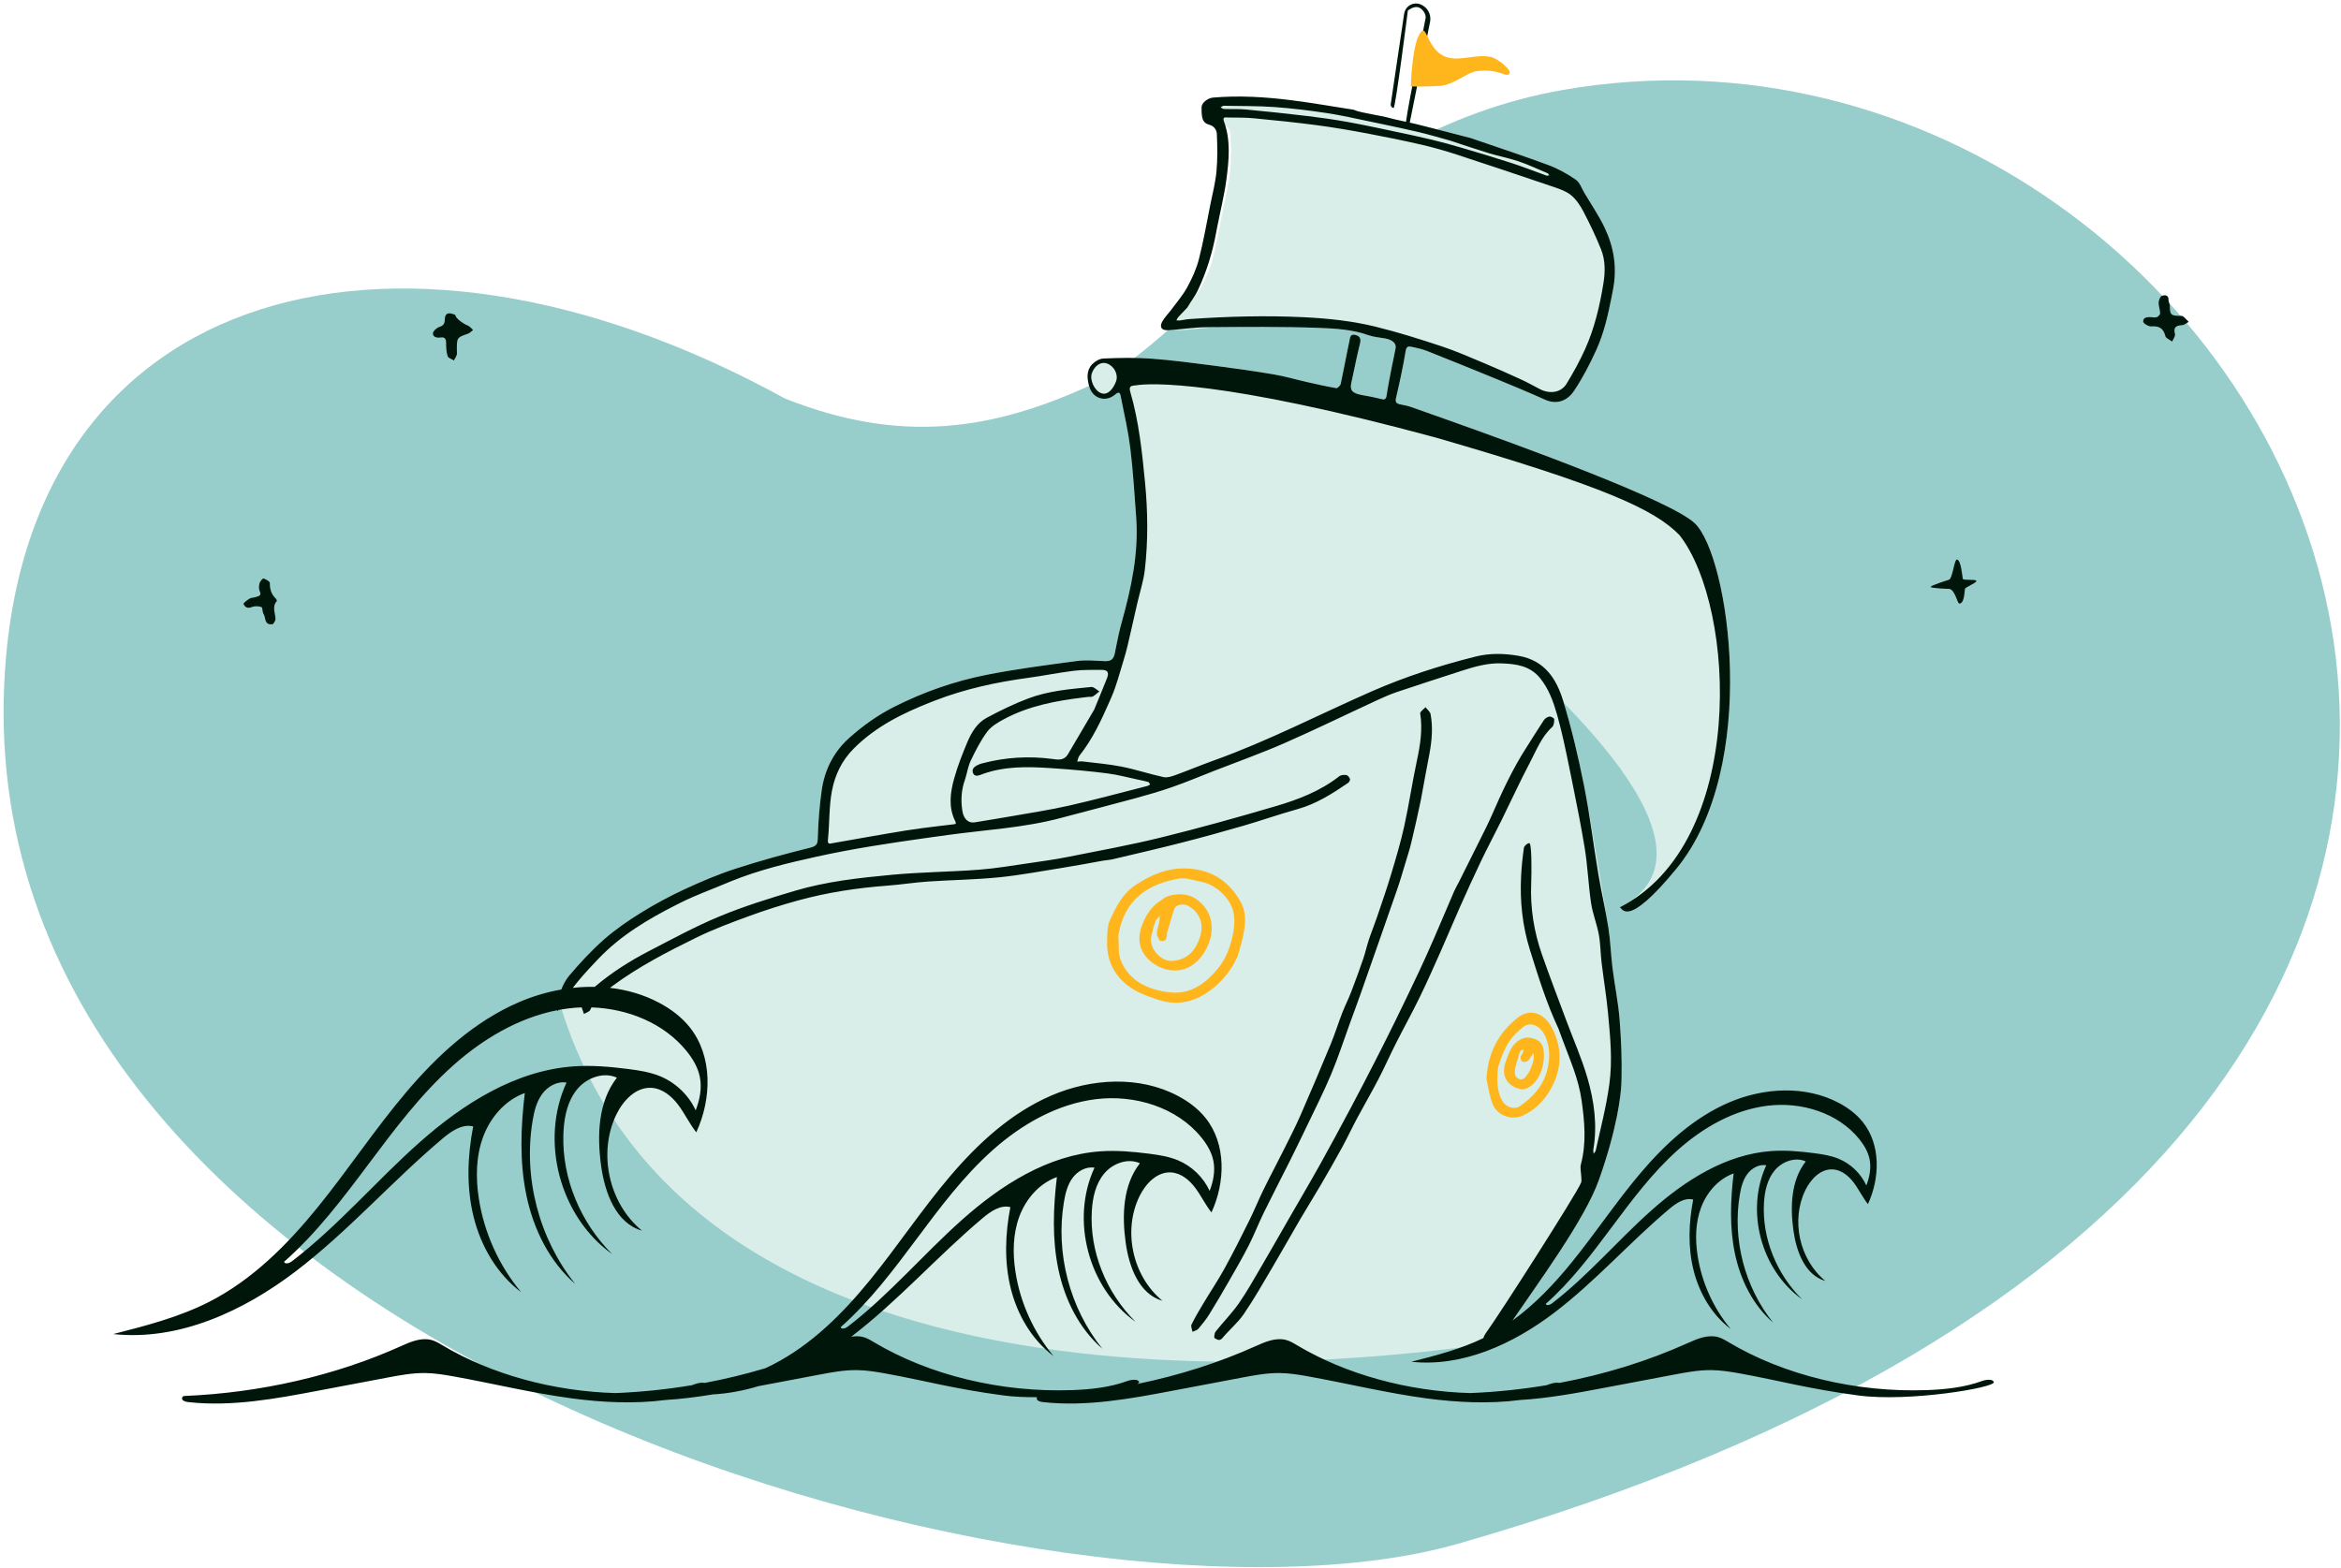
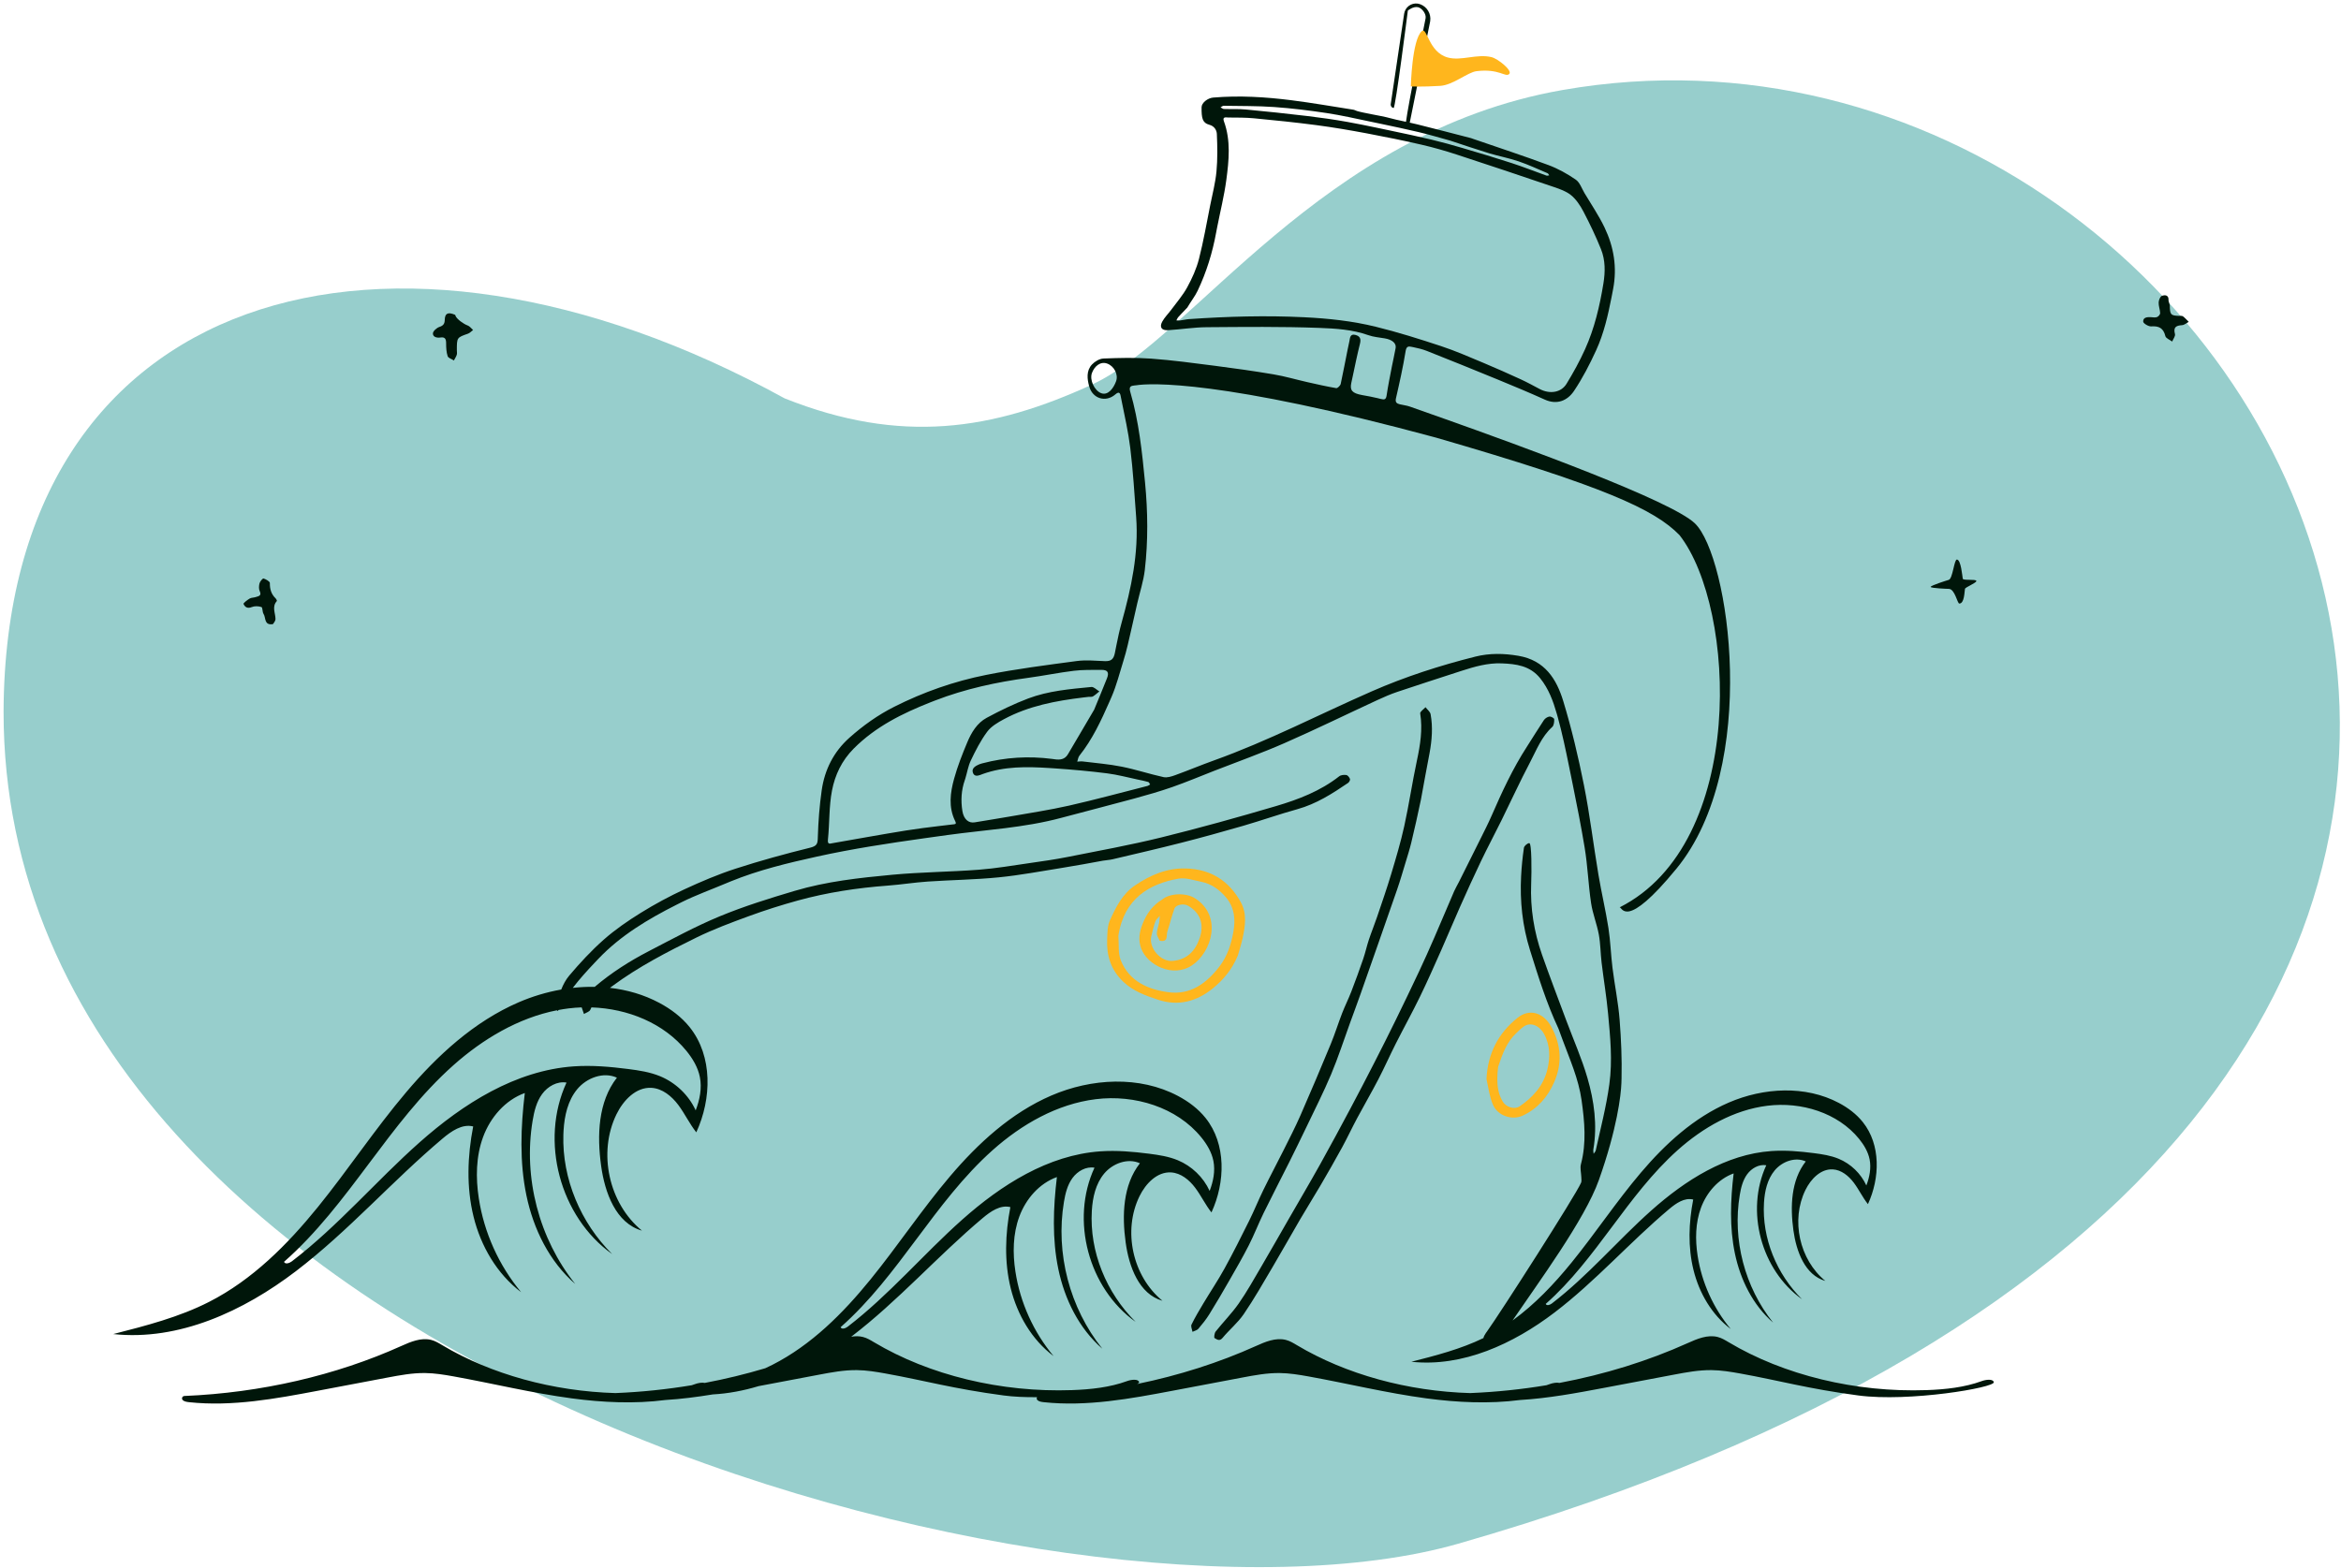
<svg xmlns="http://www.w3.org/2000/svg" width="297" height="199" viewBox="0 0 297 199" fill="none">
  <path fill-rule="evenodd" clip-rule="evenodd" d="M185.002 195.907C135.726 210.038 0.35 173.64 0.453 90.258C0.711 36.426 49.367 22.946 99.541 50.553C114.306 56.441 125.962 54.616 138.618 48.766C151.275 42.916 167.552 16.798 198.229 11.425C290.549 -4.744 369.54 142.986 185.002 195.907Z" fill="#97CECC" />
-   <path d="M71.128 127.71L70.967 128.008C70.272 129.336 70.648 125.668 72.2 123.83C73.562 122.218 75.009 120.652 76.588 119.257C78.037 117.977 79.656 116.863 81.303 115.842C83.083 114.738 84.941 113.736 86.841 112.856C88.949 111.878 91.103 110.962 93.311 110.246C96.433 109.233 99.607 108.362 102.795 107.575C103.63 107.369 103.723 107.069 103.75 106.432L103.758 106.207C103.815 104.239 103.969 102.264 104.245 100.315C104.616 97.692 105.762 95.408 107.761 93.627C109.492 92.086 111.364 90.745 113.45 89.694C117.159 87.824 121.055 86.459 125.107 85.651C128.908 84.894 132.765 84.404 136.61 83.889C137.779 83.732 138.989 83.858 140.178 83.903C140.952 83.933 141.285 83.664 141.443 82.867L141.634 81.901C141.828 80.934 142.033 79.97 142.297 79.023C143.52 74.632 144.484 70.209 144.143 65.609C143.926 62.682 143.752 59.748 143.394 56.837C143.147 54.818 142.691 52.824 142.29 50.824L142.172 50.224C142.082 49.761 141.88 49.745 141.543 50.02L141.496 50.059C140.289 51.096 138.628 50.612 138.188 49.048C137.924 48.106 137.794 47.055 138.539 46.256C138.897 45.872 139.497 45.518 140.001 45.498C142.008 45.419 144.029 45.365 146.029 45.511C148.722 45.708 151.404 46.07 154.084 46.415C156.591 46.738 159.096 47.09 161.588 47.511C163.02 47.754 164.421 48.17 165.84 48.491C167.065 48.768 168.292 49.047 169.529 49.257C169.689 49.285 170.046 48.938 170.094 48.717C170.408 47.272 170.675 45.818 170.971 44.369L171.2 43.284C171.274 42.944 171.256 42.329 171.938 42.499C172.545 42.651 172.696 42.99 172.535 43.632C172.191 45 171.911 46.385 171.617 47.765L171.438 48.593C171.232 49.535 171.555 49.904 172.779 50.131L172.887 50.151C173.509 50.258 174.132 50.377 174.747 50.522L175.207 50.636C175.651 50.752 175.828 50.684 175.91 50.235L175.921 50.168C176.104 48.935 176.356 47.712 176.591 46.487C176.74 45.711 176.928 44.942 177.063 44.164C177.169 43.556 176.616 43.098 175.678 42.941C174.982 42.825 174.261 42.769 173.603 42.536C171.579 41.819 169.445 41.689 167.364 41.612C162.608 41.436 159.576 41.488 154.815 41.525C153.18 41.538 151.549 41.809 149.913 41.904C149.106 41.951 147.076 41.523 147.443 40.832C147.738 40.279 149.948 39.824 150.325 39.312C151.019 38.37 151.802 37.473 152.358 36.454C152.974 35.325 153.522 34.117 153.841 32.878C154.422 30.611 154.819 28.297 155.28 26C155.564 24.589 155.934 23.184 156.066 21.757C156.212 20.181 156.186 18.582 156.114 16.998C156.092 16.53 155.812 16.007 155.159 15.834C154.277 15.599 154.164 14.988 154.175 13.608C154.179 13.048 154.95 12.441 155.651 12.381C158.975 12.101 153.62 12.304 156.915 12.722C159.534 13.054 169.07 13.51 171.678 13.918C171.844 13.944 171.999 14.037 172.163 14.089C172.845 14.306 175.275 14.721 175.835 14.862L175.895 14.877C177.185 15.238 178.512 15.462 179.814 15.785C182.092 16.35 184.362 16.948 186.636 17.533C186.718 17.554 186.797 17.592 186.878 17.62C190.073 18.722 193.287 19.773 196.454 20.952C197.673 21.406 198.847 22.059 199.917 22.799C200.435 23.157 200.676 23.922 201.026 24.512C201.888 25.96 202.848 27.363 203.57 28.878C204.745 31.34 205.183 33.925 204.655 36.681L204.454 37.72C204.001 40.027 203.483 42.312 202.502 44.454C201.688 46.234 200.778 47.995 199.689 49.616C198.879 50.823 197.56 51.423 195.993 50.715C194.027 49.827 192.034 48.996 190.038 48.176C187.039 46.942 184.031 45.727 181.015 44.533C180.478 44.32 179.905 44.183 179.334 44.066L179.09 44.017C178.733 43.946 178.436 43.906 178.335 44.53C178.008 46.546 177.562 48.544 177.106 50.536C176.987 51.054 177.191 51.209 177.591 51.307C178.016 51.412 178.46 51.456 178.87 51.6L183.329 53.175C193.149 56.661 211.983 63.516 215.017 66.408C219.379 70.566 223.333 97.269 212.685 110.246C206.194 118.156 205.807 115.082 205.483 115.15C221.617 107 190.783 82.908 192.648 83.228C195.996 83.801 197.479 86.181 198.332 88.986C199.396 92.486 200.24 96.066 200.955 99.655C201.702 103.408 203.706 115.498 204.06 117.766C204.322 119.436 204.364 121.139 204.573 122.818C204.85 125.031 205.309 127.226 205.481 129.445C205.671 131.899 205.781 134.371 205.723 136.83L205.705 137.445C205.65 139.002 205.162 143.228 202.844 149.762C200.665 155.901 192.258 166.582 190.208 170.208C190.077 170.442 188.713 171.312 188.363 170.658C188.131 170.226 89.749 188.138 71.128 127.71Z" fill="#D9EDE9" />
  <path d="M133.382 139.031C138.467 136.839 144.564 136.492 149.454 139.086C150.784 139.792 152.016 140.711 152.954 141.885C155.587 145.184 155.462 150.035 153.697 153.863C152.919 152.885 152.385 151.736 151.634 150.738C150.883 149.739 149.817 148.858 148.565 148.787C146.797 148.688 145.351 150.21 144.575 151.791C142.418 156.184 143.684 161.969 147.48 165.076C144.496 164.232 143.234 160.743 142.813 157.688C142.335 154.219 142.457 150.391 144.62 147.627C143.08 146.925 141.163 147.641 140.083 148.938C139.004 150.235 138.62 151.973 138.519 153.653C138.207 158.845 140.367 164.083 144.077 167.753C138.091 163.496 135.779 154.833 138.856 148.188C137.787 148.004 136.701 148.627 136.064 149.499C135.427 150.372 135.161 151.455 134.983 152.519C133.891 159.041 135.706 165.99 139.852 171.161C136.884 168.593 135.069 164.886 134.27 161.057C133.471 157.227 133.621 153.261 134.088 149.377C131.846 150.183 130.151 152.154 129.325 154.376C128.499 156.598 128.466 159.047 128.827 161.389C129.43 165.306 131.123 169.052 133.669 172.101C130.896 170.013 129.057 166.842 128.227 163.484C127.398 160.126 127.525 156.587 128.184 153.192C126.915 152.872 125.677 153.738 124.677 154.578C118.938 159.403 113.953 165.09 107.993 169.641C108.489 169.554 108.991 169.546 109.483 169.671C110.004 169.804 110.44 170.074 110.87 170.33C117.895 174.526 127.007 176.732 135.999 176.415C138.392 176.331 140.82 176.064 142.971 175.277C143.517 175.077 144.415 174.961 144.521 175.408C144.537 175.475 144.445 175.553 144.263 175.639C149.556 174.555 154.652 172.932 159.348 170.814C160.506 170.291 161.853 169.718 163.134 170.043C163.656 170.176 164.091 170.445 164.521 170.701C170.742 174.416 178.598 176.569 186.557 176.794C186.576 176.791 186.596 176.788 186.617 176.787C189.84 176.653 193.048 176.318 196.2 175.794C196.342 175.747 196.483 175.699 196.623 175.648C196.987 175.514 197.508 175.419 197.845 175.502C203.568 174.425 209.078 172.721 214.128 170.443C215.287 169.92 216.633 169.346 217.915 169.671C218.436 169.804 218.871 170.074 219.301 170.33C226.327 174.525 235.439 176.732 244.43 176.415C246.824 176.331 249.252 176.064 251.403 175.277C251.949 175.077 252.847 174.962 252.953 175.408C253.115 176.096 242.198 177.949 235.759 177.093C229.321 176.237 225.781 175.207 220.777 174.306C219.583 174.091 218.371 173.892 217.143 173.877C215.523 173.858 213.93 174.157 212.36 174.454C209.411 175.012 206.462 175.57 203.513 176.128C200.006 176.792 196.427 177.456 192.838 177.671C188.949 178.178 184.887 177.987 180.979 177.464C175.911 176.786 171.001 175.578 165.997 174.677C164.802 174.462 163.592 174.263 162.364 174.248C160.744 174.229 159.151 174.528 157.581 174.825C154.632 175.384 151.683 175.942 148.734 176.5C143.398 177.51 137.896 178.527 132.446 177.95C132.143 177.917 131.813 177.868 131.623 177.69C131.512 177.586 131.501 177.429 131.57 177.312C130.06 177.325 128.606 177.263 127.328 177.093C120.889 176.237 117.35 175.207 112.345 174.306C111.151 174.091 109.94 173.892 108.711 173.877C107.092 173.858 105.498 174.157 103.928 174.454C101.368 174.939 98.807 175.423 96.247 175.908C94.346 176.483 92.401 176.854 90.433 176.961C88.435 177.286 86.422 177.55 84.407 177.671C80.517 178.178 76.455 177.987 72.547 177.464C67.48 176.786 62.57 175.578 57.565 174.677C56.371 174.462 55.16 174.263 53.932 174.248C52.312 174.229 50.719 174.528 49.149 174.825C46.2 175.384 43.251 175.942 40.302 176.5C34.967 177.51 29.464 178.527 24.014 177.95C23.712 177.917 23.381 177.868 23.191 177.69C23.001 177.511 23.1 177.171 23.405 177.158C33.085 176.755 42.621 174.555 50.916 170.814C52.075 170.291 53.421 169.718 54.703 170.043C55.224 170.176 55.659 170.445 56.089 170.701C62.31 174.416 70.166 176.569 78.126 176.794C78.144 176.79 78.164 176.788 78.185 176.787C81.409 176.653 84.617 176.318 87.768 175.794C87.91 175.747 88.051 175.699 88.191 175.648C88.555 175.514 89.076 175.419 89.414 175.502C92.023 175.011 94.588 174.387 97.086 173.64C97.394 173.497 97.701 173.353 98.003 173.199C102.936 170.686 106.937 166.678 110.42 162.394C113.903 158.11 116.955 153.488 120.53 149.28C124.105 145.071 128.298 141.222 133.382 139.031ZM178.214 1.453C178.498 0.661 179.37 0.248 180.163 0.531C181.054 0.849 181.588 1.755 181.447 2.682L181.431 2.775L178.867 15.499C178.862 15.521 178.854 15.541 178.847 15.561C179.17 15.632 179.493 15.705 179.814 15.784C182.092 16.35 184.362 16.947 186.635 17.532C186.718 17.554 186.796 17.591 186.877 17.619C190.073 18.722 193.288 19.773 196.455 20.951C197.673 21.405 198.847 22.059 199.917 22.799C200.435 23.157 200.676 23.921 201.027 24.511C201.888 25.96 202.848 27.363 203.571 28.878C204.745 31.34 205.183 33.925 204.655 36.681L204.455 37.72C204.001 40.027 203.482 42.311 202.502 44.453C201.688 46.233 200.777 47.995 199.689 49.617C198.879 50.823 197.559 51.423 195.993 50.715C194.027 49.827 192.034 48.997 190.039 48.176C187.039 46.943 184.031 45.726 181.015 44.532C180.478 44.32 179.905 44.183 179.334 44.066L179.09 44.017C178.733 43.946 178.437 43.906 178.335 44.53C178.009 46.546 177.563 48.544 177.106 50.536C176.987 51.054 177.191 51.208 177.591 51.307C178.016 51.412 178.461 51.455 178.871 51.6L183.33 53.175C193.15 56.661 211.983 63.515 215.017 66.407C219.379 70.566 223.333 97.269 212.685 110.245C206.196 118.153 205.808 115.085 205.484 115.15C221.617 107 220.304 77.181 213.087 67.92C209.904 64.628 203.422 61.69 182.186 55.537C154.848 48.135 145.847 48.619 144.143 48.896L143.924 48.918C143.492 48.965 143.218 49.041 143.377 49.661L143.399 49.739C144.493 53.485 144.895 57.365 145.27 61.233C145.628 64.927 145.67 68.644 145.24 72.337C145.076 73.745 144.617 75.118 144.297 76.508L143.482 80.088C143.346 80.685 143.209 81.281 143.069 81.877C142.91 82.552 142.728 83.223 142.52 83.884C142.038 85.417 141.652 86.996 141.011 88.461L140.739 89.083C139.69 91.468 138.589 93.837 136.943 95.902C136.785 96.1 136.758 96.403 136.669 96.657C136.902 96.648 137.139 96.606 137.367 96.634C139.017 96.839 140.683 96.969 142.31 97.294C144.096 97.651 145.837 98.232 147.618 98.622C148.075 98.722 148.634 98.541 149.103 98.371C150.753 97.773 152.374 97.091 154.026 96.498C160.901 94.032 167.374 90.657 174.045 87.732C178.275 85.877 182.686 84.457 187.173 83.33C188.969 82.879 190.783 82.908 192.649 83.228C195.996 83.801 197.479 86.181 198.332 88.986C199.396 92.486 200.241 96.066 200.956 99.656C201.703 103.408 202.156 107.218 202.79 110.994C203.169 113.259 203.705 115.498 204.06 117.766C204.321 119.436 204.364 121.139 204.574 122.819C204.85 125.031 205.309 127.227 205.481 129.446C205.671 131.899 205.781 134.371 205.723 136.83L205.705 137.445C205.65 139.002 205.161 143.228 202.844 149.762C201.064 154.778 195.125 162.827 191.894 167.581C194.722 165.532 197.173 162.945 199.381 160.228C202.408 156.504 205.06 152.488 208.166 148.829C211.271 145.171 214.914 141.826 219.333 139.921C223.75 138.016 229.047 137.715 233.295 139.969C234.451 140.582 235.522 141.382 236.336 142.403C238.625 145.27 238.517 149.486 236.983 152.813C236.307 151.963 235.843 150.964 235.191 150.096C234.539 149.228 233.612 148.463 232.524 148.402C230.988 148.315 229.731 149.637 229.056 151.012C227.183 154.83 228.282 159.859 231.581 162.56C228.988 161.826 227.892 158.792 227.527 156.137C227.112 153.122 227.217 149.795 229.096 147.393C227.759 146.783 226.092 147.405 225.154 148.533C224.216 149.66 223.883 151.17 223.795 152.63C223.524 157.143 225.401 161.696 228.625 164.886C223.423 161.186 221.414 153.656 224.087 147.88C223.159 147.721 222.215 148.261 221.662 149.02C221.108 149.778 220.878 150.72 220.723 151.645C219.774 157.313 221.351 163.353 224.953 167.848C222.374 165.615 220.797 162.394 220.103 159.066C219.409 155.737 219.54 152.29 219.946 148.914C217.998 149.615 216.525 151.328 215.807 153.259C215.089 155.191 215.06 157.319 215.374 159.355C215.897 162.759 217.369 166.014 219.582 168.664C217.172 166.849 215.574 164.094 214.853 161.175C214.132 158.257 214.243 155.181 214.816 152.23C213.713 151.952 212.638 152.704 211.769 153.435C206.761 157.647 202.413 162.615 197.205 166.579C191.996 170.543 185.579 173.517 179.057 172.817C182.172 172.022 185.315 171.214 188.201 169.811C188.243 169.621 188.342 169.41 188.517 169.161L188.667 168.955C190.292 166.703 199.912 151.687 200.586 150.102C200.663 149.923 200.635 149.695 200.623 149.482L200.619 149.392C200.603 148.837 200.438 148.247 200.573 147.735C201.286 145.03 201.036 142.351 200.653 139.628C200.268 136.891 199.152 134.423 198.213 131.882L197.809 130.778C197.78 130.7 197.751 130.62 197.721 130.539C196.196 127.29 195.162 123.934 194.109 120.574C193.141 117.488 192.817 114.368 192.982 111.173C193.044 109.975 193.164 108.777 193.339 107.591C193.375 107.352 193.779 107.004 194.018 106.999C194.336 106.993 194.319 110.552 194.261 112.092L194.258 112.175C194.135 115.251 194.616 118.256 195.633 121.157C196.616 123.958 197.681 126.731 198.716 129.514C199.617 131.936 200.674 134.312 201.393 136.786C202.25 139.735 202.671 142.777 202.146 145.869C202.116 146.046 202.167 146.238 202.181 146.422C202.274 146.28 202.418 146.148 202.452 145.993C203.06 143.206 203.785 140.458 204.175 137.605C204.592 134.559 204.29 131.612 204.015 128.631C203.816 126.467 203.452 124.318 203.192 122.159C203.05 120.978 203.057 119.774 202.843 118.609C202.595 117.257 202.06 115.954 201.858 114.599C201.51 112.27 201.429 109.9 201.045 107.578C200.602 104.894 200.073 102.224 199.532 99.556L199.066 97.27C198.638 95.165 198.197 93.057 197.625 90.989L197.501 90.555C197.045 88.968 196.48 87.418 195.401 86.076C194.105 84.467 192.325 84.257 190.508 84.186C188.745 84.117 187.063 84.604 185.4 85.142L184.925 85.296C182.37 86.132 179.809 86.95 177.262 87.809C176.412 88.096 175.582 88.457 174.767 88.834C170.822 90.66 166.915 92.573 162.935 94.318C160.022 95.595 157.016 96.66 154.051 97.819C152.283 98.51 150.532 99.25 148.742 99.876C147.148 100.434 145.519 100.9 143.889 101.344C140.811 102.183 137.717 102.964 134.636 103.792C129.909 105.063 125.028 105.304 120.21 105.971L117.279 106.379C112.72 107.02 108.169 107.71 103.664 108.703C99.931 109.526 96.232 110.414 92.69 111.861L92.229 112.052C90.31 112.866 88.338 113.57 86.474 114.494L85.816 114.825C82.207 116.649 78.738 118.715 75.911 121.684L75.449 122.171C74.478 123.199 73.524 124.246 72.669 125.368C73.596 125.266 74.526 125.221 75.453 125.238C77.549 123.453 79.868 121.975 82.311 120.71C85.278 119.174 88.224 117.564 91.304 116.289C94.397 115.009 97.616 114.009 100.83 113.054C104.854 111.858 109.03 111.401 113.191 111.013C116.844 110.672 120.527 110.651 124.188 110.373C126.353 110.209 128.503 109.835 130.656 109.527C132.261 109.296 133.871 109.07 135.46 108.753C139.424 107.965 143.406 107.243 147.327 106.277C152.217 105.071 157.075 103.719 161.907 102.292C164.746 101.454 167.521 100.386 169.903 98.519C170.121 98.348 170.514 98.312 170.804 98.357C170.989 98.385 171.199 98.654 171.273 98.861C171.318 98.985 171.17 99.262 171.032 99.357C169.024 100.725 166.991 102.026 164.603 102.689C162.288 103.332 160.018 104.135 157.709 104.805C155.108 105.56 152.494 106.281 149.87 106.951C146.976 107.69 144.064 108.36 141.157 109.047C140.772 109.138 140.37 109.152 139.92 109.228C138.186 109.546 136.509 109.858 134.826 110.126C132.123 110.557 129.426 111.071 126.707 111.341C123.713 111.639 120.693 111.672 117.689 111.876C116 111.991 114.322 112.265 112.633 112.39C108.769 112.677 104.952 113.255 101.217 114.283C99.134 114.857 97.067 115.512 95.039 116.254C92.775 117.083 90.502 117.928 88.342 118.988C84.662 120.794 81.009 122.678 77.698 125.131C77.593 125.209 77.488 125.286 77.384 125.365C79.563 125.614 81.684 126.226 83.631 127.262C85.108 128.047 86.475 129.07 87.515 130.376C90.437 134.046 90.298 139.442 88.339 143.7C87.476 142.613 86.884 141.334 86.051 140.223C85.218 139.112 84.035 138.133 82.646 138.054C80.684 137.943 79.08 139.637 78.218 141.396C75.826 146.282 77.229 152.719 81.441 156.175C78.13 155.235 76.731 151.353 76.264 147.955C75.734 144.097 75.869 139.838 78.268 136.764C76.56 135.983 74.433 136.779 73.235 138.222C72.037 139.665 71.611 141.597 71.499 143.466L71.474 144.008C71.304 149.605 73.678 155.196 77.665 159.152C71.024 154.416 68.459 144.779 71.873 137.387C70.686 137.183 69.482 137.875 68.775 138.846C68.068 139.817 67.773 141.021 67.576 142.204C66.364 149.46 68.378 157.191 72.978 162.944C69.685 160.086 67.671 155.963 66.785 151.703C65.898 147.443 66.064 143.03 66.582 138.71C64.095 139.607 62.214 141.8 61.297 144.272C60.381 146.744 60.345 149.468 60.745 152.073C61.413 156.43 63.293 160.597 66.119 163.989C63.041 161.665 61 158.138 60.08 154.403C59.159 150.667 59.3 146.73 60.032 142.953C58.623 142.598 57.25 143.562 56.141 144.497C49.746 149.888 44.194 156.246 37.542 161.32C30.891 166.393 22.696 170.198 14.367 169.302C18.525 168.239 22.724 167.16 26.544 165.209C32.017 162.415 36.457 157.956 40.322 153.191C44.186 148.425 47.573 143.284 51.54 138.602C55.506 133.92 60.158 129.639 65.8 127.2C67.52 126.457 69.344 125.906 71.203 125.578C71.452 124.952 71.783 124.325 72.201 123.83C73.562 122.218 75.009 120.652 76.587 119.257C78.036 117.977 79.656 116.862 81.303 115.841C83.083 114.737 84.941 113.737 86.841 112.856C88.95 111.878 91.103 110.962 93.311 110.245C96.433 109.233 99.607 108.361 102.794 107.575C103.63 107.368 103.723 107.069 103.75 106.432L103.758 106.206C103.816 104.239 103.969 102.264 104.245 100.315C104.616 97.692 105.762 95.407 107.761 93.627C109.492 92.086 111.364 90.745 113.45 89.694C117.159 87.824 121.055 86.459 125.107 85.652C128.908 84.894 132.766 84.404 136.611 83.889C137.779 83.733 138.989 83.857 140.178 83.903C140.952 83.932 141.285 83.664 141.443 82.867L141.634 81.901C141.828 80.934 142.033 79.97 142.297 79.023C143.521 74.632 144.484 70.209 144.143 65.609C143.926 62.682 143.751 59.747 143.394 56.836C143.146 54.817 142.692 52.823 142.291 50.824L142.171 50.224C142.082 49.761 141.88 49.745 141.542 50.02L141.496 50.059C140.289 51.095 138.628 50.612 138.189 49.048C137.925 48.106 137.794 47.055 138.539 46.256C138.897 45.872 139.497 45.518 140.001 45.498C142.008 45.419 144.029 45.365 146.029 45.511C148.722 45.708 151.405 46.07 154.084 46.415C156.591 46.738 159.097 47.089 161.588 47.511C163.02 47.753 164.422 48.169 165.84 48.49C167.065 48.768 168.292 49.046 169.529 49.257C169.689 49.284 170.046 48.938 170.094 48.717C170.408 47.272 170.675 45.817 170.971 44.368L171.2 43.283C171.274 42.943 171.257 42.329 171.938 42.499C172.545 42.651 172.696 42.99 172.535 43.632C172.191 45 171.911 46.384 171.617 47.765L171.438 48.593C171.231 49.535 171.555 49.904 172.78 50.131L172.886 50.151C173.509 50.258 174.132 50.377 174.747 50.522L175.207 50.636C175.651 50.752 175.829 50.683 175.91 50.235L175.92 50.168C176.104 48.935 176.356 47.712 176.591 46.487C176.74 45.711 176.928 44.942 177.063 44.163C177.169 43.556 176.616 43.098 175.678 42.941C174.983 42.824 174.26 42.768 173.603 42.535C171.579 41.819 169.445 41.689 167.364 41.612C162.608 41.436 157.843 41.488 153.082 41.525C151.447 41.537 149.815 41.808 148.179 41.904C147.373 41.951 147.076 41.523 147.444 40.832C147.739 40.279 148.214 39.824 148.591 39.312C149.285 38.37 150.069 37.473 150.625 36.453C151.24 35.325 151.789 34.117 152.107 32.877C152.688 30.611 153.086 28.297 153.547 26C153.831 24.589 154.2 23.183 154.333 21.757C154.478 20.181 154.453 18.582 154.38 16.998C154.359 16.53 154.079 16.007 153.426 15.833C152.544 15.599 152.431 14.988 152.442 13.609C152.446 13.048 153.217 12.44 153.918 12.381C157.242 12.101 160.554 12.304 163.849 12.722C166.467 13.054 169.07 13.51 171.678 13.918C171.844 13.944 171.999 14.037 172.163 14.089C172.844 14.306 175.275 14.721 175.835 14.862L175.895 14.877C176.712 15.106 177.544 15.28 178.375 15.458C178.653 13.264 180.862 2.328 180.862 2.328C180.97 1.791 180.43 1.042 179.909 0.915C179.307 0.77 178.618 1.337 178.618 1.337L178.605 1.401C178.598 1.454 177.041 13.744 176.805 13.709C176.586 13.677 176.429 13.485 176.436 13.268L176.441 13.217L178.142 1.742C178.157 1.644 178.181 1.547 178.214 1.453ZM196.576 90.935C196.766 90.906 197.172 91.135 197.178 91.263C197.192 91.596 197.149 92.059 196.933 92.254C195.564 93.495 194.932 95.192 194.109 96.754C192.838 99.165 191.705 101.649 190.498 104.094C189.635 105.841 188.718 107.563 187.876 109.32C186.954 111.247 186.075 113.196 185.205 115.148C184.408 116.935 183.664 118.746 182.869 120.534C181.977 122.539 181.094 124.55 180.133 126.522C179.164 128.513 178.088 130.454 177.088 132.431C176.33 133.931 175.65 135.472 174.875 136.964C174.01 138.628 173.064 140.25 172.179 141.905C171.52 143.137 170.93 144.406 170.26 145.632C169.377 147.249 168.459 148.847 167.53 150.438C166.687 151.88 165.794 153.294 164.951 154.736C163.776 156.745 162.645 158.78 161.46 160.783C160.268 162.8 159.108 164.842 157.79 166.775C157.038 167.876 155.963 168.752 155.106 169.788C154.708 170.269 154.381 169.967 154.088 169.808C154.003 169.76 154.067 169.184 154.228 168.982C155.182 167.782 156.274 166.683 157.149 165.431C158.195 163.933 159.088 162.325 160.015 160.745C161.194 158.738 162.339 156.712 163.5 154.695C164.823 152.396 166.172 150.111 167.464 147.796C168.792 145.419 170.078 143.019 171.359 140.617C172.388 138.688 173.394 136.744 174.391 134.797C175.292 133.038 176.181 131.272 177.05 129.496C178.07 127.414 179.076 125.325 180.062 123.227C180.725 121.817 181.358 120.394 181.979 118.965C182.827 117.013 183.647 115.048 184.491 113.094C184.652 112.72 184.871 112.37 185.092 111.928C186.008 110.08 186.9 108.316 187.78 106.545C188.283 105.533 188.8 104.525 189.251 103.49C190.556 100.493 191.925 97.531 193.706 94.779C194.434 93.652 195.127 92.501 195.873 91.386C196.019 91.168 196.32 90.974 196.576 90.935ZM180.851 89.749C181.075 90.045 181.44 90.315 181.5 90.641C181.8 92.282 181.667 93.929 181.368 95.56C181.01 97.509 180.624 99.454 180.276 101.455C179.884 103.326 179.481 105.146 179.042 106.956C178.839 107.796 178.575 108.621 178.324 109.449C177.973 110.603 177.639 111.765 177.244 112.905C175.715 117.312 174.169 121.714 172.622 126.116C172.182 127.365 171.718 128.606 171.265 129.851C170.476 132.019 169.769 134.221 168.875 136.345C167.911 138.637 166.78 140.859 165.708 143.105C165.007 144.571 164.292 146.03 163.566 147.484C162.486 149.643 161.37 151.785 160.309 153.953C159.65 155.301 159.112 156.709 158.431 158.044C157.655 159.567 156.795 161.049 155.945 162.533C155.126 163.962 154.296 165.386 153.427 166.784C153.023 167.436 152.538 168.043 152.039 168.626C151.869 168.825 151.543 168.891 151.289 169.017C151.239 168.707 151.051 168.33 151.164 168.1C151.615 167.177 152.142 166.29 152.671 165.408C153.557 163.93 154.52 162.496 155.35 160.989C156.445 158.998 157.465 156.965 158.475 154.93C159.117 153.637 159.655 152.294 160.29 150.997C161.109 149.324 161.989 147.681 162.822 146.014C163.561 144.535 164.321 143.064 164.985 141.551C166.301 138.549 167.577 135.528 168.83 132.498C169.361 131.213 169.771 129.879 170.274 128.581C170.631 127.66 171.079 126.774 171.434 125.853C171.966 124.475 172.47 123.085 172.95 121.688C173.224 120.889 173.401 120.056 173.667 119.254C173.986 118.296 174.371 117.359 174.695 116.403C175.311 114.583 175.945 112.768 176.497 110.928C177.102 108.909 177.707 106.882 178.16 104.825C178.765 102.072 179.173 99.275 179.763 96.517C180.187 94.535 180.501 92.574 180.18 90.541C180.145 90.318 180.615 90.015 180.851 89.749ZM152.41 144.341C149.296 140.507 143.948 138.886 139.028 139.493C134.107 140.101 129.606 142.686 125.917 145.978C122.227 149.27 119.251 153.26 116.297 157.217C113.343 161.174 110.356 165.158 106.648 168.429C106.781 168.746 107.263 168.585 107.537 168.375C112.804 164.335 117.109 159.2 122.066 154.788C127.023 150.377 132.97 146.575 139.608 146.113C141.668 145.969 143.737 146.153 145.785 146.414C147.019 146.572 148.265 146.763 149.415 147.238C151.192 147.972 152.671 149.395 153.466 151.136C153.931 149.925 154.195 148.6 153.942 147.328C153.722 146.221 153.123 145.219 152.41 144.341ZM235.864 144.537C233.158 141.205 228.513 139.796 224.238 140.324C219.962 140.851 216.051 143.098 212.845 145.959C209.64 148.82 207.055 152.29 204.488 155.729C201.921 159.168 199.325 162.631 196.104 165.474C196.22 165.749 196.638 165.608 196.875 165.426C201.452 161.914 205.193 157.452 209.5 153.617C213.806 149.783 218.974 146.478 224.742 146.076C226.531 145.952 228.329 146.112 230.108 146.339C231.181 146.476 232.263 146.641 233.262 147.054C234.806 147.692 236.091 148.929 236.782 150.443C237.186 149.39 237.414 148.238 237.195 147.133C237.003 146.171 236.483 145.301 235.864 144.537ZM73.795 127.844C73.246 127.862 72.698 127.904 72.155 127.971C71.723 128.024 71.294 128.093 70.869 128.172C70.763 128.323 70.694 128.323 70.659 128.211C65.753 129.179 61.267 131.855 57.529 135.179C53.413 138.838 50.094 143.274 46.798 147.672C43.503 152.071 40.17 156.499 36.034 160.135C36.182 160.487 36.719 160.308 37.024 160.075C42.9 155.583 47.703 149.877 53.232 144.973C58.761 140.069 65.396 135.843 72.801 135.328C75.099 135.169 77.407 135.373 79.691 135.664C81.069 135.84 82.458 136.051 83.741 136.579C85.723 137.395 87.373 138.977 88.26 140.912C88.779 139.567 89.073 138.093 88.79 136.68C88.545 135.449 87.877 134.336 87.082 133.36C84.21 129.837 79.637 127.996 75.037 127.845C74.984 127.945 74.933 128.048 74.887 128.155C74.781 128.4 74.361 128.51 74.086 128.683C74.016 128.415 73.869 128.113 73.795 127.844ZM139.719 85.011C138.557 85.019 137.385 84.987 136.236 85.127C134.31 85.362 132.404 85.757 130.481 86.017C126.428 86.565 122.453 87.423 118.629 88.901L118.049 89.127C114.482 90.538 111.09 92.209 108.306 95.005C106.784 96.535 105.936 98.353 105.553 100.33C105.162 102.351 105.257 104.462 105.041 106.524C104.97 107.197 105.264 107.073 105.608 107.007L105.646 107C108.743 106.465 111.836 105.894 114.939 105.396C116.341 105.171 117.751 104.996 119.162 104.827L120.854 104.626C121.159 104.59 121.371 104.621 121.205 104.249L121.179 104.196C120.308 102.429 120.557 100.594 121.048 98.818C121.484 97.242 122.087 95.705 122.722 94.196C123.245 92.953 123.964 91.749 125.181 91.095C126.882 90.181 128.634 89.327 130.438 88.644C133.005 87.672 135.746 87.446 138.458 87.182C138.776 87.151 139.135 87.547 139.475 87.745C139.203 87.962 138.949 88.206 138.653 88.382C138.511 88.467 138.29 88.415 138.106 88.436L137.451 88.513C133.959 88.937 130.519 89.576 127.37 91.269C126.594 91.686 125.754 92.175 125.248 92.857C124.413 93.98 123.764 95.258 123.159 96.529C122.825 97.229 122.708 98.029 122.476 98.781L122.403 99.006C121.955 100.286 121.886 101.589 122.094 102.908C122.261 103.963 122.878 104.495 123.66 104.362C125.155 104.107 126.655 103.881 128.148 103.616C130.642 103.175 133.152 102.798 135.621 102.24C138.961 101.483 142.269 100.582 145.589 99.738C145.707 99.708 145.809 99.615 145.917 99.552C145.838 99.444 145.778 99.268 145.675 99.238C145.256 99.115 144.825 99.032 144.397 98.943C143.09 98.668 141.793 98.313 140.472 98.145C138.304 97.869 136.123 97.672 133.942 97.522L133.092 97.465C130.262 97.287 127.438 97.239 124.683 98.225L124.38 98.341C124.025 98.471 123.587 98.563 123.423 98.037C123.247 97.471 123.791 97.192 124.257 96.988C124.35 96.947 124.45 96.92 124.549 96.894L124.648 96.868C127.566 96.099 130.514 95.927 133.5 96.314L133.831 96.359C134.448 96.447 135.089 96.404 135.488 95.718C136.558 93.876 137.664 92.054 138.815 90.063C139.359 88.734 139.918 87.411 140.443 86.075C140.738 85.322 140.525 85.006 139.719 85.011ZM140.472 46.141C139.605 45.825 138.844 46.481 138.529 47.348C138.214 48.215 138.852 49.586 139.719 49.902C140.586 50.217 141.28 49.254 141.595 48.387C141.911 47.52 141.339 46.457 140.472 46.141ZM155.802 14.912C155.526 14.895 155.094 14.804 155.258 15.336L155.28 15.4C156.17 17.847 155.912 20.361 155.582 22.838C155.31 24.868 154.806 26.866 154.413 28.88L154.297 29.485C153.828 32.062 153.064 34.543 151.939 36.904C151.607 37.6 151.112 38.218 150.632 39.032L149.865 39.834C149.738 39.969 149.612 40.105 149.488 40.242C149.383 40.357 149.326 40.517 149.248 40.657C149.396 40.663 149.547 40.69 149.692 40.671C150.087 40.621 150.478 40.522 150.875 40.494C155.732 40.159 160.589 40.02 165.461 40.26C168.532 40.411 171.574 40.736 174.545 41.467C177.338 42.154 180.091 43.022 182.824 43.924C184.645 44.525 186.41 45.302 188.183 46.042C189.778 46.708 191.358 47.415 192.929 48.135C193.749 48.511 194.542 48.949 195.34 49.371C196.607 50.042 198.053 49.835 198.742 48.709C199.608 47.293 200.416 45.826 201.098 44.314C202.294 41.66 202.956 38.838 203.423 35.972C203.663 34.503 203.675 33.017 203.119 31.631C202.463 29.998 201.701 28.4 200.883 26.841C200.476 26.066 199.951 25.271 199.278 24.739C198.69 24.275 197.931 24.002 197.191 23.75L196.851 23.635C192.835 22.269 188.811 20.92 184.778 19.605C183.325 19.131 181.85 18.709 180.361 18.366C178.052 17.836 175.728 17.36 173.399 16.924C171.277 16.527 169.147 16.162 167.007 15.88C164.385 15.535 161.751 15.267 159.118 15.015C158.039 14.912 156.948 14.922 155.863 14.914L155.802 14.912ZM155.256 13.424C155.121 13.422 154.984 13.551 154.848 13.619C154.99 13.693 155.129 13.826 155.273 13.831C156.198 13.864 157.13 13.808 158.049 13.895C160.655 14.14 163.258 14.415 165.857 14.725C167.538 14.925 169.217 15.166 170.884 15.462C172.152 15.688 173.414 15.946 174.675 16.21L176.566 16.609C178.25 16.963 179.935 17.318 181.609 17.719C182.929 18.035 184.239 18.398 185.542 18.782C187.637 19.401 189.732 20.026 191.809 20.703C193.285 21.185 194.731 21.759 196.194 22.282C196.296 22.318 196.43 22.264 196.549 22.252C196.48 22.16 196.429 22.023 196.336 21.984C195.12 21.468 193.92 20.903 192.671 20.479C191.442 20.061 190.153 19.822 188.909 19.446C187.316 18.964 185.742 18.424 183.999 17.85C182.661 17.485 181.333 17.08 179.984 16.764C178.347 16.381 176.701 16.029 175.055 15.685L173.821 15.428C171.985 15.046 170.152 14.625 168.299 14.346C166.106 14.016 163.897 13.742 161.685 13.585C159.549 13.434 157.4 13.461 155.256 13.424Z" fill="#00160A" />
  <path fill-rule="evenodd" clip-rule="evenodd" d="M157.044 121.259C156.334 122.989 155.229 124.334 153.865 125.438C151.82 127.093 149.497 127.725 146.929 126.877C145.337 126.35 143.768 125.8 142.489 124.572C140.921 123.066 140.371 121.258 140.462 119.186C140.498 118.385 140.491 117.51 140.809 116.807C141.572 115.122 142.389 113.447 144.024 112.347C145.977 111.035 148.049 110.148 150.444 110.213C153.596 110.298 155.929 111.767 157.425 114.505C158.222 115.963 157.981 117.544 157.644 119.088C157.491 119.793 157.266 120.482 157.044 121.259ZM141.886 118.754C141.976 119.808 141.821 120.962 142.202 121.897C143.277 124.539 145.654 125.58 148.254 125.923C151.044 126.29 153.077 124.777 154.707 122.658C155.711 121.353 156.2 119.821 156.481 118.239C156.752 116.709 156.634 115.216 155.574 113.929C154.719 112.89 153.678 112.156 152.356 111.893C151.408 111.704 150.395 111.345 149.492 111.508C145.89 112.159 142.619 113.969 141.886 118.754Z" fill="#FFB61D" />
  <path fill-rule="evenodd" clip-rule="evenodd" d="M188.589 136.94C188.742 133.693 190.081 131.119 192.533 129.164C194.054 127.951 195.821 128.496 196.819 130.315C198.077 132.609 198.209 134.995 197.173 137.346C196.369 139.168 195.122 140.671 193.22 141.565C191.804 142.231 190.007 141.573 189.421 140.223C188.986 139.22 188.837 138.093 188.589 136.94ZM190.071 135.379C190.045 135.618 190.009 135.856 189.994 136.096C189.915 137.381 189.953 138.637 190.648 139.795C191.08 140.515 192.14 140.85 192.807 140.393C194.485 139.241 195.805 137.785 196.301 135.769C196.682 134.223 196.684 132.655 195.882 131.198C195.29 130.124 194.19 129.701 193.365 130.241C192.991 130.485 192.677 130.823 192.349 131.132C191.16 132.249 190.621 133.721 190.071 135.379Z" fill="#FFB61D" />
  <path fill-rule="evenodd" clip-rule="evenodd" d="M147.44 114.156C148.421 113.325 150.487 113.289 151.583 113.983C155.148 116.239 153.722 120.848 151.228 122.51C148.794 124.132 145.559 122.478 144.78 120.368C144.383 119.294 144.541 118.296 144.964 117.234C145.476 115.944 146.214 114.911 147.44 114.156ZM147.134 119.387C147.002 119.08 146.755 118.77 146.764 118.468C146.78 117.985 146.98 117.51 147.074 117.026C147.124 116.767 147.117 116.497 147.136 116.233C146.949 116.458 146.682 116.656 146.59 116.915C146.369 117.539 146.211 118.187 146.061 118.833C145.72 120.301 147.258 122.09 148.796 121.946C150.601 121.778 151.654 120.69 152.214 119.005C152.785 117.289 152.268 115.805 150.707 114.935C150.17 114.636 149.191 114.798 149.004 115.305C148.656 116.246 148.428 117.231 148.11 118.185C147.937 118.702 148.265 119.608 147.134 119.387Z" fill="#FFB61D" />
-   <path fill-rule="evenodd" clip-rule="evenodd" d="M193.086 138.257C191.202 137.922 190.404 136.523 191.022 134.769C191.361 133.809 191.647 132.83 192.514 132.16C193.252 131.59 194 131.559 194.84 131.9C195.565 132.195 195.8 132.798 195.856 133.459C196.03 135.496 195.106 137.676 193.456 138.215C193.36 138.246 193.246 138.227 193.086 138.257ZM194.073 135.923C194.239 135.467 194.441 135.02 194.557 134.551C194.628 134.264 194.567 133.943 194.566 133.637C194.423 133.837 194.283 134.039 194.137 134.237C194.028 134.386 193.939 134.593 193.789 134.66C193.59 134.748 193.293 134.814 193.127 134.725C192.986 134.649 192.91 134.337 192.917 134.134C192.922 133.971 193.118 133.823 193.189 133.652C193.249 133.503 193.252 133.331 193.28 133.169C193.13 133.254 192.888 133.306 192.845 133.429C192.639 134.022 192.487 134.634 192.312 135.239C192.128 135.877 192.059 136.624 192.688 136.921C193.293 137.207 193.665 136.53 194.073 135.923Z" fill="#FFB61D" />
  <path d="M33.437 73.413C33.748 73.512 34.24 73.789 34.237 73.99C34.225 74.76 34.409 75.395 34.962 75.931C35.05 76.017 35.158 76.235 35.126 76.272C34.471 76.994 34.938 77.784 34.952 78.547C34.956 78.766 34.794 78.988 34.623 79.209C33.469 79.383 33.752 78.379 33.437 77.912C33.27 77.663 33.335 77.097 33.168 77.039C32.796 76.91 32.296 76.894 31.936 77.043C31.389 77.27 31.066 77.033 30.895 76.644C30.851 76.544 31.366 76.146 31.672 75.963C31.889 75.833 32.194 75.857 32.445 75.771C32.788 75.655 33.233 75.625 32.948 75.014C32.817 74.734 32.843 74.328 32.929 74.014C32.996 73.772 33.334 73.38 33.437 73.413ZM248.266 71.011C248.784 71.011 248.956 73.115 249.012 73.439C249.059 73.705 250.684 73.46 250.738 73.724C250.785 73.962 249.329 74.525 249.293 74.731C249.219 75.154 249.219 76.595 248.575 76.596C248.326 76.596 248.015 74.731 247.237 74.731C247.09 74.731 244.973 74.655 244.944 74.483C244.917 74.313 246.929 73.678 247.237 73.588C247.743 73.439 247.918 71.012 248.266 71.011ZM56.425 40.603C56.446 39.756 56.828 39.563 57.746 39.956C57.788 40.027 57.78 40.059 57.79 40.084C57.958 40.508 58.83 41.127 59.328 41.303C59.593 41.397 59.791 41.681 60.019 41.879C59.806 42.037 59.615 42.259 59.376 42.344C57.964 42.841 57.96 42.831 57.96 44.431C57.96 44.63 58.007 44.845 57.949 45.026C57.868 45.279 57.71 45.508 57.585 45.747C57.309 45.568 56.873 45.441 56.793 45.198C56.625 44.688 56.6 44.115 56.6 43.568C56.601 43.046 56.478 42.744 55.891 42.83C55.432 42.897 54.917 42.784 54.923 42.315C54.928 42.025 55.401 41.606 55.746 41.49C56.24 41.324 56.412 41.095 56.425 40.603ZM274.278 37.549C274.641 37.409 275.157 37.406 275.118 38.099C275.108 38.27 275.223 38.45 275.28 38.712C275.288 39.94 275.396 40.055 276.467 40.086C276.632 40.09 276.838 40.061 276.951 40.145C277.218 40.347 277.442 40.608 277.682 40.846C277.403 40.992 277.131 41.245 276.843 41.264C276.086 41.316 275.698 41.512 275.935 42.391C276.007 42.657 275.709 43.024 275.581 43.345C275.281 43.117 274.786 42.936 274.717 42.652C274.471 41.639 273.904 41.349 272.914 41.42C272.574 41.444 271.916 41.046 271.905 40.818C271.88 40.262 272.428 40.223 272.902 40.253C273.158 40.269 273.44 40.321 273.664 40.235C273.839 40.168 274.061 39.91 274.056 39.743C274.043 39.29 273.849 38.837 273.865 38.389C273.875 38.092 274.057 37.634 274.278 37.549Z" fill="#00160A" />
  <path d="M186.855 118.381L277.462 118.387L186.855 118.381Z" fill="#4A0DBF" />
  <path fill-rule="evenodd" clip-rule="evenodd" d="M178.99 10.968C178.99 10.968 179.133 5.033 180.385 3.957C181.077 3.362 181.201 6.625 183.688 7.3C185.398 7.764 187.362 6.798 189.228 7.251C190.029 7.445 191.932 8.962 191.471 9.393C190.982 9.852 190.217 8.68 187.328 9.031C186.193 9.169 184.362 10.796 182.715 10.898C180.394 11.042 178.99 10.968 178.99 10.968Z" fill="#FFB61D" />
</svg>